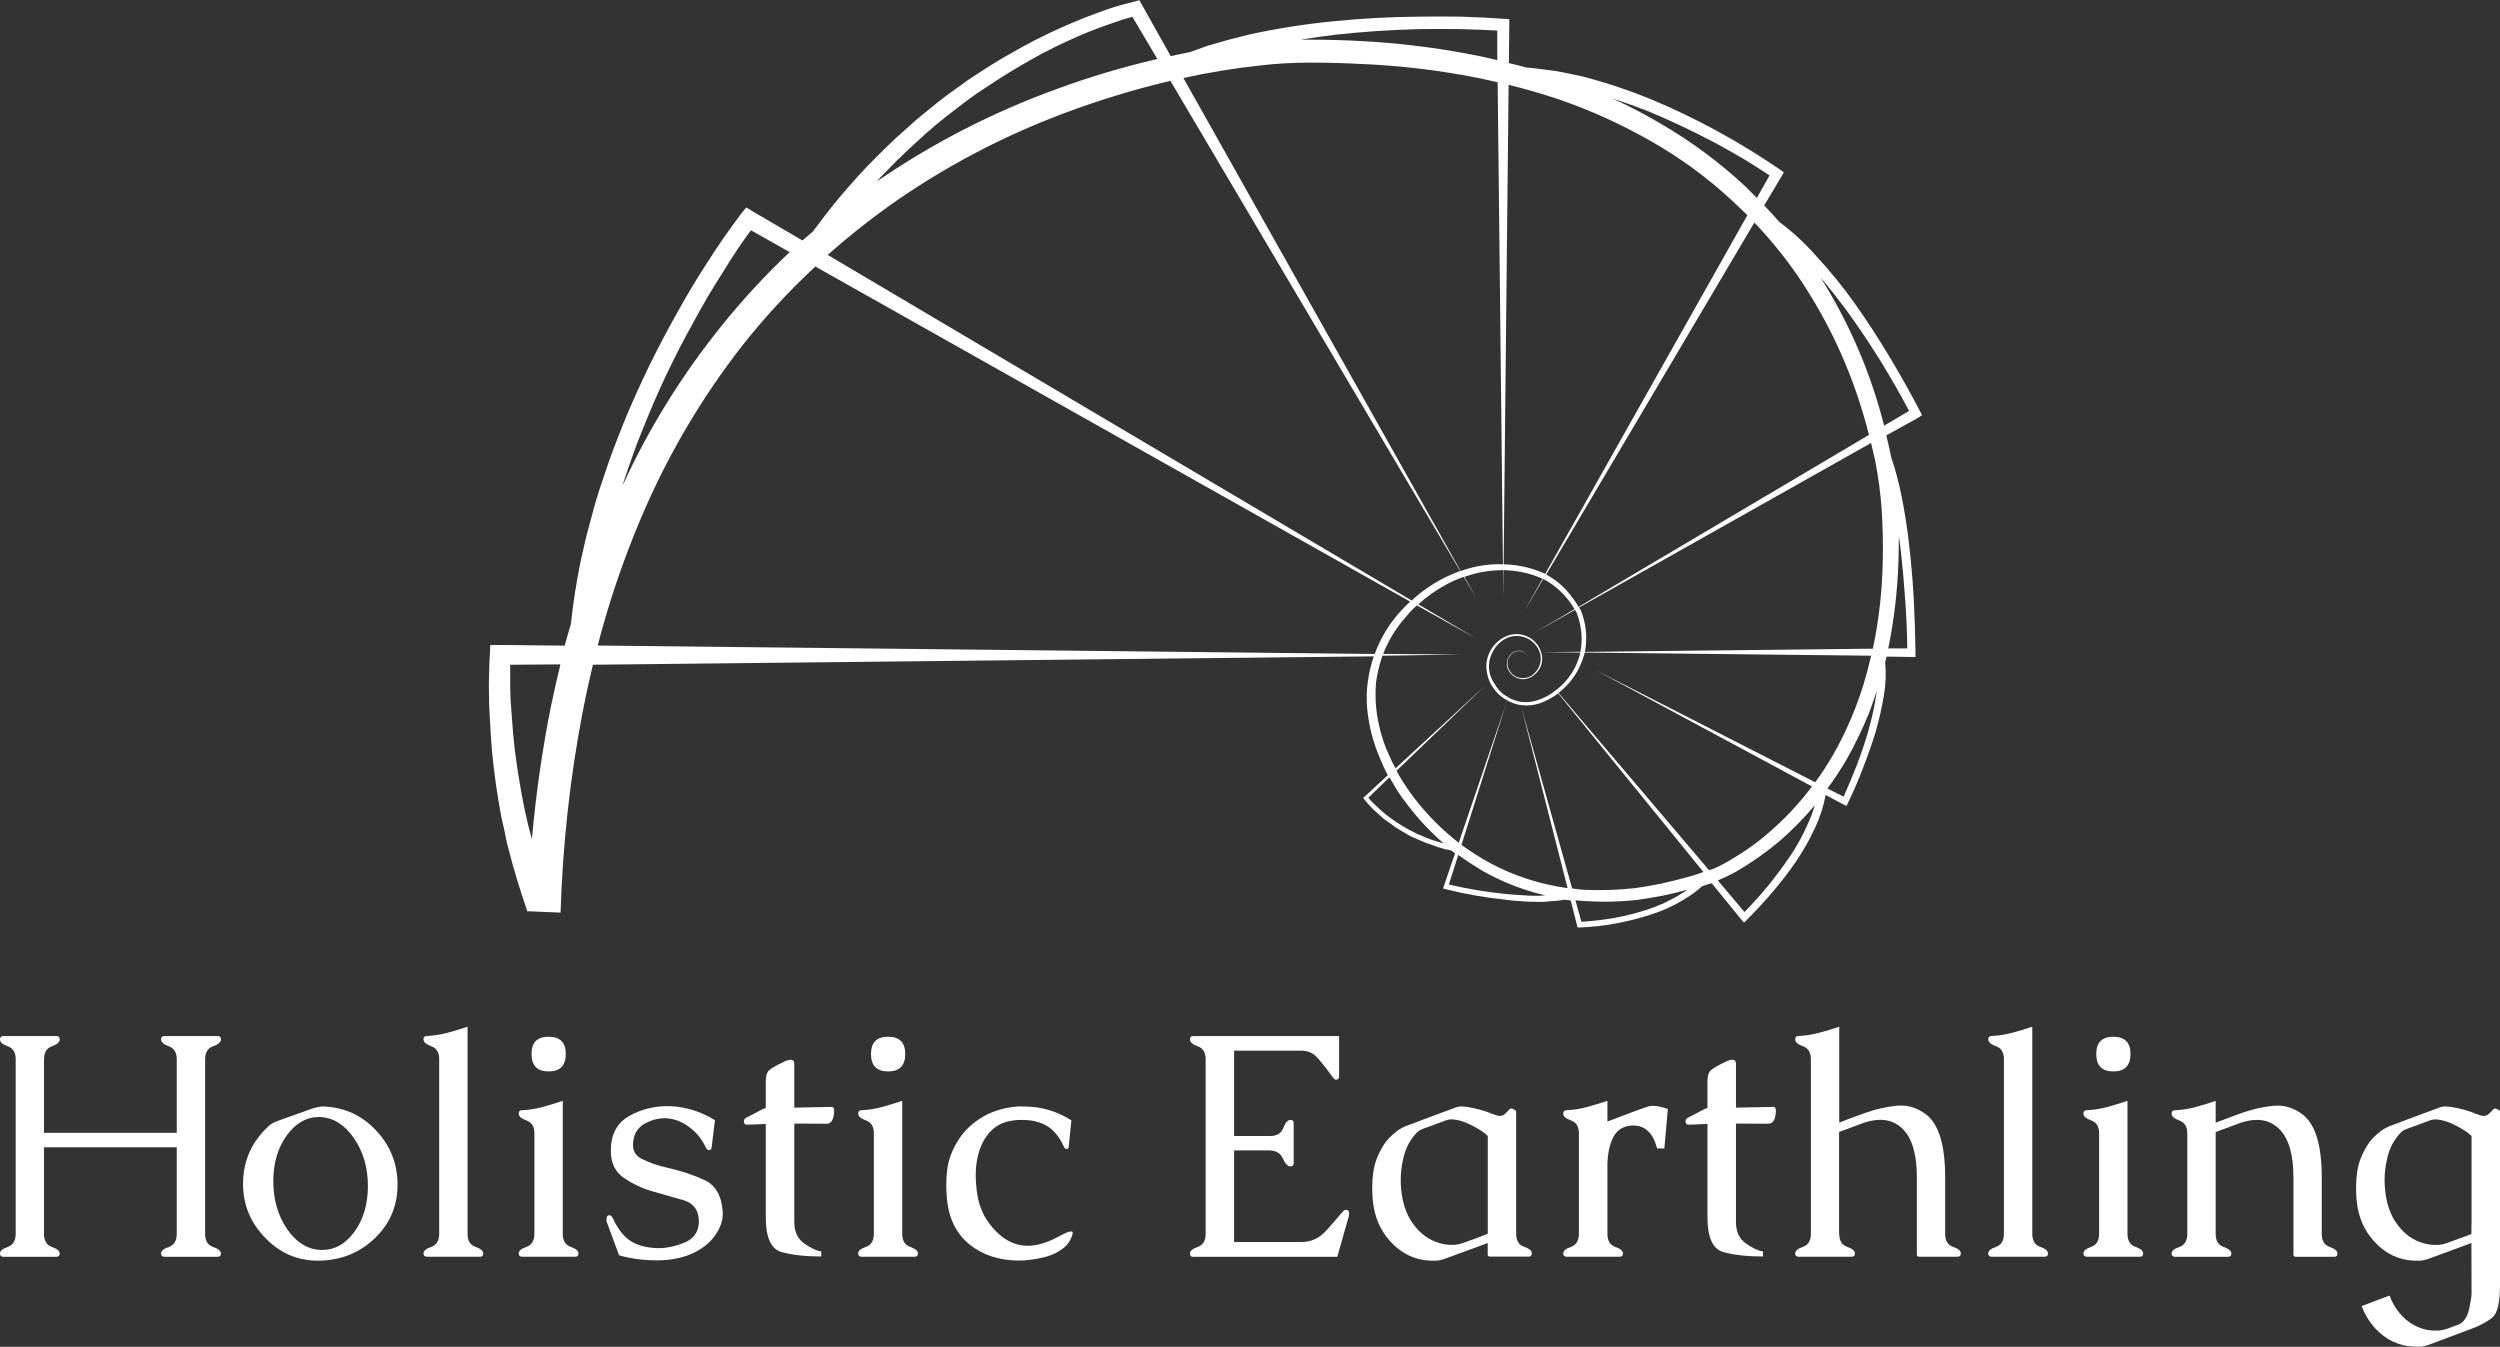
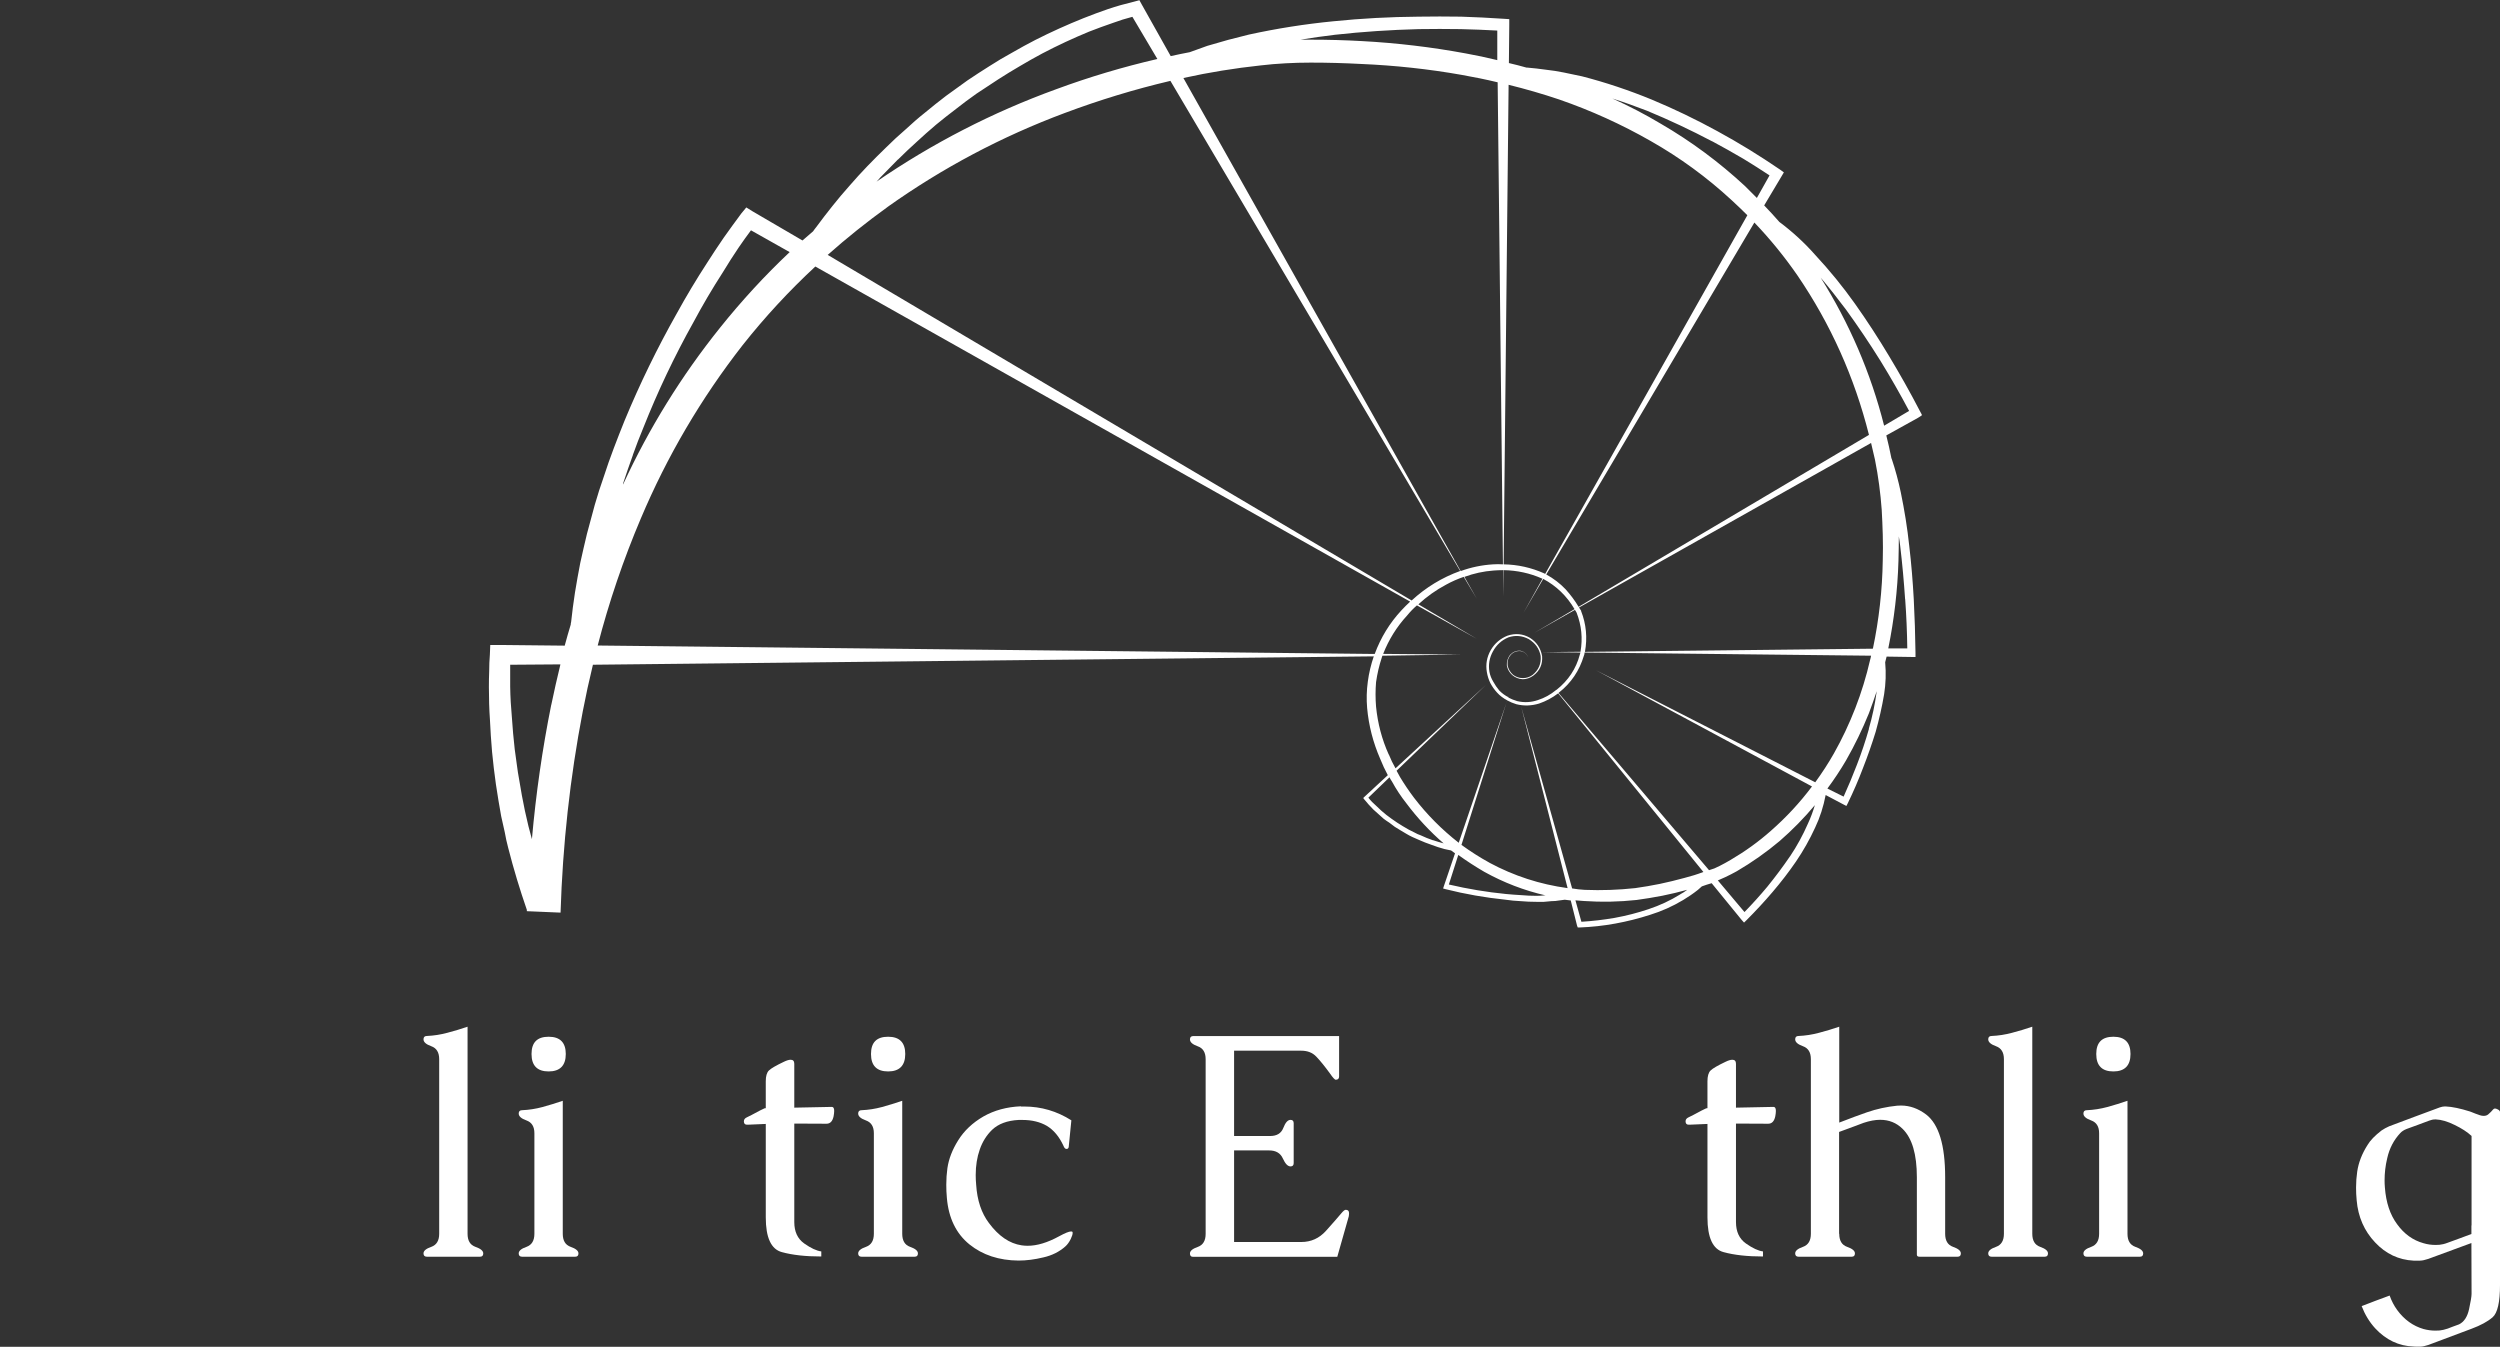
<svg xmlns="http://www.w3.org/2000/svg" id="Layer_2" data-name="Layer 2" viewBox="0 0 331.4 178.53">
  <rect x="0" y="0" width="331.4" height="178.53" fill="#333333" stroke="none" />
  <defs>
    <style> .cls-1 { fill: #fff; stroke-width: 0px; } </style>
  </defs>
  <g id="svg2">
    <g id="g10">
      <g id="g12">
        <path id="path14" class="cls-1" d="M241.32,36.77c1.18,1.4,2.31,2.83,3.4,4.29,1.61,2.23,3.14,4.5,4.57,6.8,1.34,2.18,2.6,4.38,3.78,6.61l-3.31,1.96c-1.77-6.99-4.59-13.55-8.44-19.67M248.55,60.96c.44,2.21.73,4.41.89,6.62.06,1.08.11,2.19.14,3.31.03,1.15.03,2.27,0,3.35-.06,3.98-.5,7.9-1.31,11.75l-38.17.42c.34-1.87.17-3.67-.51-5.41v-.05c-.09-.12-.19-.27-.28-.42l38.72-21.81c.19.78.36,1.52.52,2.23M252.55,79.42c.16,2.17.25,4.35.28,6.53h-2.52c.78-3.82,1.23-7.69,1.35-11.6.03-1.15.05-2.3.05-3.45-.04-.04-.05-.06-.05-.1.09.53.17,1.06.23,1.58.28,2.33.49,4.68.65,7.04M247.75,96.61c-.46,1.61-.99,3.2-1.59,4.75-.56,1.46-1.15,2.87-1.77,4.24l-2.15-1.07c.9-1.21,1.72-2.45,2.47-3.73,1.15-2.01,2.16-4.1,3.03-6.24.37-.99.73-2,1.07-3.03-.04.1-.05.17-.05.23-.22,1.62-.56,3.23-1.03,4.85M237.27,113.53c-.93,1.37-1.93,2.7-2.99,4.01-.96,1.15-1.97,2.27-3.03,3.36l-3.54-4.2s.08,0,.14-.05c.28-.12.56-.24.84-.37.53-.25,1.04-.51,1.54-.79,2.02-1.18,3.92-2.52,5.69-4.01,1.68-1.46,3.23-3.04,4.66-4.75-.25.83-.55,1.66-.93,2.47-.65,1.49-1.44,2.94-2.37,4.33M222.73,118.56c-1.31.81-2.7,1.46-4.2,1.96-1.46.49-2.97.88-4.52,1.16-1.46.25-2.92.42-4.38.51l-.79-2.84c.37.03.76.06,1.17.09,2.33.16,4.64.11,6.94-.14,1.15-.16,2.28-.34,3.4-.56l1.68-.37,1.63-.42c-.28.22-.59.42-.93.6M197.46,114.37c-1.3-.71-2.54-1.51-3.73-2.37l6.06-19.16c.4.22.81.39,1.21.51.99.25,2.01.22,3.03-.09.9-.31,1.74-.76,2.52-1.35l19.25,23.68c-.81.31-1.65.57-2.52.79l-1.63.42-1.63.37c-1.09.22-2.18.41-3.27.56-2.2.24-4.43.32-6.67.23-.56-.03-1.11-.09-1.68-.19l-6.75-24.09,6.15,24.05c-3.67-.5-7.11-1.62-10.35-3.36M204.65,118.7c-.34.03-.67.05-.98.05-.69,0-1.35-.03-2.01-.09-.66-.04-1.32-.08-2.01-.15-2.55-.25-5.08-.67-7.59-1.26l1.25-3.92c1.12.81,2.27,1.55,3.45,2.24,2.58,1.43,5.28,2.47,8.11,3.12h-.23M189.96,111.39c-.56-.19-1.1-.41-1.63-.66-.28-.09-.56-.22-.84-.38-.24-.12-.49-.25-.74-.37l-.79-.46-.75-.47c-.24-.16-.5-.33-.74-.51-.22-.16-.45-.33-.7-.52-.47-.37-.9-.76-1.31-1.17-.4-.34-.76-.71-1.07-1.11l2.8-2.7c.09.19.2.37.33.56.56,1.03,1.2,1.99,1.91,2.89,1.46,1.95,3.11,3.73,4.94,5.31-.47-.12-.93-.27-1.4-.42M240.2,104.25c-1.61,2.15-3.43,4.11-5.45,5.88-1.65,1.46-3.43,2.74-5.36,3.87-.47.28-.95.54-1.44.79-.25.13-.48.23-.7.33-.22.06-.45.14-.7.23l-19.95-23.49s.02-.02.05-.05c1.62-1.27,2.72-2.91,3.31-4.89.06-.12.09-.27.09-.42l37.98.42c-.03.18-.07.37-.13.56-.5,2.18-1.15,4.3-1.96,6.39-.81,2.08-1.75,4.08-2.84,6.01-.74,1.31-1.57,2.58-2.47,3.82l-29.08-14.86,28.66,15.42M184.09,100.02c-.91-2.02-1.46-4.13-1.68-6.34-.09-1.09-.09-2.18,0-3.26.16-1.12.41-2.19.75-3.22.03-.09.06-.19.09-.28l10.35-.15-10.25-.09c.75-1.9,1.8-3.59,3.17-5.08.41-.5.84-.95,1.31-1.35l7.93,4.43-7.74-4.57c1.12-1.03,2.34-1.9,3.68-2.61.74-.41,1.52-.75,2.33-1.03l1.73,2.89-1.64-2.89c1.25-.46,2.53-.74,3.87-.84.4-.03.82-.05,1.26-.05l.05,3.49v-3.49c1.8.03,3.51.4,5.13,1.12h.05l-2.52,4.52,2.61-4.48c1.74.93,3.13,2.27,4.15,4.01l-5.31,3.13,5.36-3.03c.09.12.17.25.23.38.65,1.68.82,3.4.51,5.17l-5.13.05,5.13.05c-.03.09-.06.19-.09.28-.49,1.86-1.52,3.42-3.08,4.66-.03,0-.06.02-.09.05l-1.31-1.54,1.31,1.54c-.71.59-1.51,1.03-2.38,1.31-.9.31-1.81.36-2.75.14-.41-.12-.8-.28-1.17-.47l.05-.18-.05.13c-.44-.22-.84-.51-1.21-.89-.31-.37-.57-.76-.79-1.16-.25-.41-.42-.84-.51-1.31-.16-.96,0-1.87.46-2.7.47-.87,1.15-1.49,2.05-1.87.93-.31,1.83-.23,2.7.23.87.53,1.4,1.27,1.58,2.24.09,1.02-.27,1.86-1.07,2.51-.37.28-.81.42-1.3.42s-.93-.16-1.31-.46c-.37-.34-.6-.75-.7-1.21-.06-.53.06-.98.37-1.35.34-.41.78-.59,1.3-.56.5.06.85.34,1.07.84-.19-.49-.55-.79-1.07-.89-.53-.03-.98.16-1.35.56-.31.41-.45.87-.42,1.4.09.5.33.92.7,1.26.4.34.87.53,1.4.56.49,0,.96-.16,1.4-.47.87-.65,1.26-1.52,1.17-2.6-.19-1.06-.73-1.87-1.63-2.43-.93-.53-1.91-.62-2.94-.28-.96.38-1.71,1.02-2.23,1.91-.53.93-.7,1.91-.52,2.94.09.53.25,1.01.46,1.44.25.47.55.89.89,1.26.37.41.82.75,1.35,1.03l-6.43,18.88c-2.23-1.74-4.21-3.73-5.92-5.96-.68-.9-1.3-1.82-1.86-2.75-.15-.28-.31-.56-.46-.84l11.84-11.37-11.98,11.05c-.34-.59-.63-1.2-.88-1.82M84.96,68.7c3.48-8.23,7.97-15.88,13.47-22.93,2.95-3.73,6.17-7.21,9.65-10.44l78.85,44.42c-.4.37-.79.76-1.16,1.16-1.56,1.68-2.73,3.6-3.54,5.78l-103-1.12c1.49-5.75,3.4-11.38,5.73-16.87M73.07,93.44c-1.18,5.87-2.03,11.81-2.56,17.8-.15-.56-.31-1.13-.46-1.72l-.47-2.05c-.28-1.34-.53-2.69-.75-4.06-.13-.68-.23-1.36-.32-2.05l-.28-2.05c-.16-1.4-.28-2.78-.37-4.15-.13-1.4-.21-2.78-.23-4.15v-2.89l6.66-.05c-.43,1.77-.84,3.56-1.21,5.36M83.89,60.31c.43-1.21.9-2.43,1.4-3.63,1.9-4.79,4.1-9.43,6.62-13.94,1.21-2.27,2.52-4.49,3.92-6.66.68-1.12,1.37-2.21,2.09-3.27.53-.77,1.07-1.54,1.63-2.28l5.13,2.89c-3.3,3.11-6.37,6.45-9.23,10.02-5.13,6.4-9.42,13.33-12.86,20.79,0-.09.01-.19.05-.28.4-1.21.82-2.42,1.26-3.64M119.03,21.16c.81-.81,1.63-1.58,2.46-2.33.84-.78,1.7-1.54,2.57-2.28.87-.71,1.75-1.42,2.66-2.1.9-.71,1.82-1.4,2.75-2.05.93-.62,1.88-1.25,2.84-1.87.96-.62,1.93-1.21,2.89-1.77.99-.59,1.99-1.15,2.98-1.68,2.02-1.06,4.09-2.02,6.2-2.89,1.03-.4,2.08-.79,3.17-1.16.84-.31,1.69-.58,2.56-.8l3.31,5.59c-4.57,1.06-9.04,2.39-13.42,4.01-8.45,3.07-16.39,7.16-23.81,12.25.16-.15.31-.32.46-.51.78-.81,1.57-1.61,2.38-2.43M176.96,4.61c3.67-.41,7.36-.65,11.09-.75,1.87-.03,3.73-.03,5.59,0,1.61.04,3.23.1,4.84.19v3.92c-1.4-.34-2.79-.64-4.19-.89-4.54-.84-9.1-1.38-13.7-1.63-2.27-.13-4.55-.19-6.85-.19h-1.35c1.53-.25,3.05-.47,4.57-.65M226.97,18.73c1.39.74,2.78,1.53,4.15,2.33,1.18.72,2.33,1.45,3.45,2.19l-1.68,2.99c-.53-.53-1.06-1.06-1.58-1.58-3.42-3.17-7.13-5.92-11.14-8.25-2.08-1.24-4.22-2.36-6.43-3.35,1.55.49,3.09,1.04,4.61,1.63,2.92,1.21,5.79,2.56,8.62,4.05M156.87,10.34c3.39-.75,6.8-1.3,10.25-1.67,1.09-.13,2.19-.22,3.31-.28,1.06-.06,2.16-.09,3.31-.09,2.24,0,4.47.06,6.71.18,4.47.19,8.92.67,13.33,1.45,1.59.28,3.17.6,4.75.98l.7,63.9c-.44-.03-.87-.03-1.31,0-1.49.09-2.92.39-4.29.89L156.87,10.34M117.63,27.45c7.3-5.19,15.15-9.35,23.54-12.48,4.57-1.71,9.22-3.13,13.98-4.25l38.41,64.97c-2.4.87-4.54,2.17-6.43,3.91l-77.41-45.81c2.52-2.24,5.16-4.35,7.92-6.34M204.73,76.02c-1.74-.78-3.54-1.18-5.41-1.21l.66-63.57c2.27.56,4.51,1.21,6.71,1.95,4.22,1.46,8.27,3.3,12.12,5.5,3.88,2.2,7.46,4.82,10.72,7.83.71.66,1.41,1.32,2.1,2.01l-26.8,47.54s-.06-.02-.1-.04M238.29,36.54c4.38,6.43,7.54,13.47,9.46,21.11l-38.49,22.79c-.5-.84-1.08-1.61-1.73-2.33-.74-.78-1.6-1.43-2.56-1.96l27.59-46.65c2.08,2.18,3.99,4.52,5.73,7.04M254.75,54.95l-.28-.52c-1.27-2.45-2.63-4.86-4.05-7.22-1.43-2.39-2.94-4.71-4.52-6.94-1.61-2.27-3.37-4.43-5.27-6.47-1.43-1.62-3.02-3.08-4.76-4.38-.66-.75-1.32-1.48-2.01-2.19l2.28-3.82.33-.56-.51-.37c-1.37-.93-2.73-1.82-4.1-2.66-1.37-.84-2.77-1.65-4.2-2.43-2.83-1.55-5.73-2.95-8.71-4.19-3.02-1.24-6.09-2.27-9.23-3.08-.81-.18-1.61-.35-2.43-.51-.77-.16-1.57-.28-2.38-.37-.84-.12-1.66-.21-2.47-.28h-.09c-.78-.22-1.55-.42-2.33-.6l.05-5.08v-.74l-.75-.05c-1.89-.13-3.77-.22-5.63-.28-1.9-.03-3.78-.03-5.64,0-3.79.03-7.55.23-11.28.61-3.79.37-7.53.96-11.23,1.77-.9.22-1.82.45-2.75.7-.9.25-1.82.51-2.75.79-.78.28-1.55.56-2.33.84-.84.16-1.68.33-2.52.52l-3.82-6.81-.33-.6-.7.19c-1.18.28-2.33.6-3.45.98-1.08.37-2.17.78-3.26,1.21-2.17.87-4.3,1.83-6.39,2.89-1.03.53-2.05,1.09-3.07,1.68-1.03.56-2.02,1.15-2.98,1.77-1,.62-1.97,1.26-2.94,1.91-.96.68-1.91,1.37-2.84,2.05-.93.71-1.85,1.44-2.75,2.19-.9.71-1.78,1.48-2.65,2.29-.87.75-1.73,1.54-2.57,2.38-.84.81-1.66,1.63-2.47,2.47-.81.84-1.6,1.71-2.38,2.61-.78.87-1.52,1.76-2.24,2.66-.75.93-1.46,1.87-2.15,2.8-.13.15-.26.34-.42.56-.47.4-.93.81-1.4,1.21l-6.61-3.86-.84-.52-.66.8c-.81,1.08-1.58,2.16-2.33,3.21-.75,1.08-1.47,2.19-2.19,3.31-1.43,2.2-2.78,4.45-4.05,6.76-2.58,4.57-4.88,9.29-6.9,14.17-.49,1.21-.97,2.44-1.44,3.68-.47,1.24-.91,2.49-1.31,3.73-.44,1.24-.84,2.5-1.21,3.78-.34,1.28-.68,2.55-1.03,3.82-.31,1.28-.6,2.56-.89,3.87-.25,1.28-.48,2.58-.7,3.92l-.28,1.96-.23,1.95c-.04.13-.05.23-.05.33-.28.93-.55,1.86-.8,2.8l-8.57-.09h-1.3l-.05,1.26c-.06.74-.09,1.47-.09,2.19-.03.72-.04,1.43-.04,2.15,0,1.46.04,2.91.14,4.33.06,1.4.16,2.81.28,4.24l.23,2.15c.09.71.19,1.43.28,2.15.21,1.43.45,2.84.7,4.24l.47,2.1c.12.71.28,1.41.46,2.09.19.71.37,1.42.56,2.1l.61,2.1c.4,1.33.84,2.67,1.3,4.01v.18l4.47.19c.28-8.98,1.25-17.87,2.94-26.66.4-2.08.85-4.15,1.35-6.2l103.51-1.11c-.37,1.08-.64,2.2-.79,3.35-.16,1.15-.19,2.32-.09,3.5.21,2.33.79,4.57,1.72,6.71.31.78.65,1.5,1.02,2.19l-3.12,2.89-.14.14.14.18c.38.47.78.92,1.21,1.35.44.41.89.81,1.35,1.21.25.19.49.36.75.52.25.19.5.37.74.56l.75.46.79.47c.25.15.51.29.79.42.28.13.56.25.84.37.56.25,1.12.47,1.68.66.56.21,1.14.41,1.72.56.31.06.6.13.89.19.19.13.36.25.52.38l-1.49,4.38-.09.28.32.09c2.61.66,5.27,1.12,7.97,1.4.65.1,1.32.16,2.01.19.68.06,1.36.09,2.05.09h1.02c.31-.03.64-.06.98-.09.37,0,.71-.03,1.03-.09l.75-.1c.25.04.51.06.79.1l.84,3.35.09.23h.23c1.58-.06,3.17-.23,4.75-.52,1.55-.28,3.09-.67,4.61-1.16,1.52-.47,2.98-1.12,4.38-1.96.68-.41,1.33-.85,1.96-1.35.19-.16.36-.31.52-.46.43-.16.87-.3,1.3-.42l3.96,4.85.33.37.33-.32c1.21-1.21,2.36-2.45,3.45-3.73,1.12-1.31,2.16-2.66,3.12-4.06.97-1.43,1.81-2.92,2.52-4.47.65-1.36,1.11-2.81,1.4-4.33l2.38,1.26.37.19.19-.37c.74-1.53,1.41-3.07,2.01-4.66.62-1.58,1.18-3.18,1.68-4.8.46-1.65.84-3.31,1.12-4.98.22-1.4.27-2.81.14-4.24.06-.25.13-.5.19-.75l3.31.05h.52v-.52c-.03-2.39-.11-4.77-.23-7.13-.13-2.36-.32-4.72-.6-7.08-.25-2.37-.63-4.72-1.12-7.09-.31-1.48-.71-2.98-1.21-4.47-.04-.03-.05-.07-.05-.14-.19-.97-.41-1.94-.66-2.94l4.2-2.33.51-.33" />
-         <path id="path16" class="cls-1" d="M5.83,140.41v9.75h17.6v-9.75c0-.89-.35-1.46-1.04-1.71-.7-.25-1.04-.55-1.04-.92,0-.29.15-.44.44-.44h7.06c.29,0,.44.15.44.44,0,.36-.35.67-1.06.92-.7.25-1.04.82-1.04,1.71v23.15c0,.91.34,1.48,1.04,1.73.71.24,1.06.53,1.06.87,0,.29-.15.44-.44.44h-7.06c-.29,0-.44-.15-.44-.44,0-.34.34-.63,1.04-.87.69-.25,1.04-.82,1.04-1.73v-11.48H5.83v11.48c0,.91.34,1.48,1.04,1.73.69.24,1.04.53,1.04.87,0,.29-.14.44-.42.44H.44c-.29,0-.44-.15-.44-.44,0-.34.34-.63,1.04-.87.69-.25,1.04-.82,1.04-1.73v-23.15c0-.89-.35-1.46-1.04-1.71-.7-.25-1.04-.55-1.04-.92,0-.29.15-.44.44-.44h7.06c.28,0,.42.15.42.44,0,.36-.35.67-1.04.92-.7.25-1.04.82-1.04,1.71ZM42.96,146.68c2.71.12,5,1.16,6.87,3.15,1.87,1.97,2.83,4.33,2.87,7.08v.12c0,2.78-.98,5.13-2.94,7.04-2,1.95-4.44,2.96-7.31,3.04h-.33c-2.67,0-4.97-.98-6.9-2.96-2-2.03-3-4.42-3-7.19v-.06c.01-3.04,1.16-5.59,3.44-7.67.26-.25.65-.46,1.17-.65.53-.18,1.3-.46,2.33-.83.61-.22,1.28-.46,2.02-.73.69-.23,1.26-.35,1.71-.35h.06ZM42.52,148.07h-.25c-1.63,0-3.02.79-4.19,2.35-1.24,1.67-1.85,3.72-1.85,6.15s.6,4.54,1.81,6.33c1.22,1.78,2.7,2.71,4.44,2.79h.29c1.61,0,3-.78,4.17-2.35,1.22-1.65,1.83-3.69,1.83-6.12s-.61-4.53-1.83-6.31c-1.22-1.79-2.7-2.73-4.42-2.83Z" />
        <path id="path18" class="cls-1" d="M61.98,163.55c0,.91.34,1.48,1.04,1.73.69.24,1.04.53,1.04.87,0,.29-.14.44-.42.44h-7.06c-.29,0-.44-.15-.44-.44,0-.34.34-.63,1.04-.87.69-.25,1.04-.82,1.04-1.73v-23.15c0-.89-.35-1.46-1.04-1.71-.7-.25-1.04-.55-1.04-.92,0-.29.15-.44.44-.44.92-.04,1.82-.18,2.71-.42.9-.23,1.8-.51,2.69-.81v27.44Z" />
        <path id="path20" class="cls-1" d="M72.73,137.43c1.51,0,2.27.77,2.27,2.29s-.76,2.31-2.27,2.31-2.27-.77-2.27-2.31.75-2.29,2.27-2.29ZM74.6,163.55c0,.91.34,1.48,1.04,1.73.69.24,1.04.53,1.04.87,0,.29-.14.44-.42.44h-7.06c-.29,0-.44-.15-.44-.44,0-.34.34-.63,1.04-.87.69-.25,1.04-.82,1.04-1.73v-13.33c0-.88-.35-1.44-1.04-1.69-.7-.25-1.04-.55-1.04-.92,0-.29.15-.44.44-.44.92-.04,1.82-.18,2.71-.42.9-.25,1.8-.52,2.69-.83v17.63Z" />
-         <path id="path22" class="cls-1" d="M88.98,146.64c2.04.11,3.97.73,5.79,1.85l-.44,3.65c-.03.21-.14.31-.33.31h-.06c-.17-.01-.32-.18-.46-.5-.5-1.04-1.23-1.91-2.19-2.6-.96-.71-1.99-1.08-3.1-1.12h-.08c-.86,0-1.7.22-2.52.65-.87.45-1.39,1.13-1.58,2.04-.07.31-.1.58-.1.83,0,.87.39,1.5,1.17,1.87.98.5,2.13.9,3.44,1.19,1.79.41,3.42.95,4.87,1.62,1.47.68,2.28,2.1,2.42,4.27v.21c0,1.03-.4,2.06-1.19,3.08-.86,1.12-2.1,1.95-3.73,2.52-1.01.33-2.14.52-3.37.56h-.56c-1.71,0-3.34-.22-4.9-.67l-1.69-4.58.06-.42c.01-.21.14-.31.38-.31h.04c.14.03.28.2.44.5.64,1.38,1.42,2.35,2.33,2.94.93.57,2.1.88,3.52.92h.25c.99,0,2.07-.23,3.25-.69,1.28-.5,1.94-1.4,2-2.71v-.13c0-1.5-.71-2.45-2.13-2.85-1.47-.42-2.77-.78-3.87-1.1-1.37-.38-2.67-.97-3.88-1.79-1.2-.8-1.79-2-1.79-3.58v-.1c.01-2.15.84-3.69,2.5-4.6,1.51-.84,3.19-1.27,5.02-1.27.17,0,.33.01.5.02Z" />
        <path id="path24" class="cls-1" d="M101.5,148.99c-.53.02-1.32.05-2.37.1h-.1c-.27,0-.41-.13-.42-.42v-.04c0-.22.13-.4.4-.52.28-.13.85-.42,1.73-.9.21-.11.41-.21.6-.29.04,0,.09-.02.17-.02v-3.56c0-.69.14-1.17.42-1.44.29-.28.95-.66,1.98-1.15.37-.18.67-.27.9-.27.32,0,.48.18.48.54v5.81l4.96-.1h.02c.21,0,.31.18.31.54,0,.2-.03.43-.08.71-.14.66-.45.98-.94.98l-4.27-.02v13.06c0,1.27.44,2.21,1.31,2.83.89.63,1.65.98,2.27,1.06v.67c-2.07,0-3.81-.19-5.23-.58-1.42-.38-2.13-1.92-2.13-4.6v-12.4Z" />
        <path id="path26" class="cls-1" d="M117.73,137.43c1.51,0,2.27.77,2.27,2.29s-.76,2.31-2.27,2.31-2.27-.77-2.27-2.31.75-2.29,2.27-2.29ZM119.6,163.55c0,.91.34,1.48,1.04,1.73.69.24,1.04.53,1.04.87,0,.29-.14.44-.42.44h-7.06c-.29,0-.44-.15-.44-.44,0-.34.34-.63,1.04-.87.69-.25,1.04-.82,1.04-1.73v-13.33c0-.88-.35-1.44-1.04-1.69-.7-.25-1.04-.55-1.04-.92,0-.29.15-.44.44-.44.92-.04,1.82-.18,2.71-.42.9-.25,1.8-.52,2.69-.83v17.63Z" />
        <path id="path28" class="cls-1" d="M135.33,146.68h.44c2.26,0,4.34.62,6.25,1.83l-.35,3.52c-.03.18-.12.27-.27.27h-.06c-.14-.01-.27-.15-.37-.42-.56-1.21-1.29-2.08-2.19-2.63-.89-.52-1.97-.79-3.25-.79h-.5c-1.52.08-2.69.52-3.52,1.31-.74.72-1.28,1.59-1.63,2.6-.36,1.02-.54,2.15-.54,3.4,0,.42.02.84.06,1.27.13,2.07.7,3.77,1.69,5.08,1.29,1.74,2.73,2.72,4.33,2.96.26.04.53.06.81.06,1.25,0,2.63-.42,4.15-1.25.79-.43,1.32-.65,1.6-.65.07,0,.13.02.17.04.03.03.04.08.04.17,0,.17-.08.43-.25.79-.21.42-.45.75-.71.98-.79.71-1.77,1.2-2.92,1.46-1.16.28-2.25.42-3.29.42-2.58-.02-4.76-.73-6.52-2.15-1.75-1.43-2.75-3.47-2.98-6.13-.06-.61-.08-1.21-.08-1.79,0-.75.05-1.48.15-2.19.18-1.22.65-2.44,1.42-3.67.8-1.29,1.92-2.34,3.35-3.17,1.44-.82,3.1-1.27,4.98-1.35h0Z" />
        <path id="path30" class="cls-1" d="M163.6,164.64h8.9c1.29,0,2.38-.49,3.27-1.48.9-1,1.58-1.78,2.04-2.33.25-.3.44-.46.58-.46.29,0,.44.15.44.44,0,.18-.02.33-.04.44l-1.52,5.35h-19.15c-.25,0-.38-.15-.38-.44,0-.34.34-.63,1.04-.87.69-.25,1.04-.82,1.04-1.73v-23.15c0-.9-.35-1.47-1.04-1.71-.7-.25-1.04-.55-1.04-.92,0-.29.15-.44.44-.44h19.33v5.35c0,.29-.15.44-.44.44-.14,0-.39-.28-.77-.83-.7-.96-1.3-1.7-1.81-2.23-.5-.53-1.17-.79-2-.79h-8.9v11.31h4.77c.89,0,1.47-.35,1.75-1.06.28-.72.59-1.08.96-1.08.28,0,.42.15.42.44v5.29c0,.29-.14.44-.42.44-.36,0-.7-.35-1.02-1.06-.32-.71-.93-1.06-1.81-1.06h-4.65v12.15Z" />
-         <path id="path32" class="cls-1" d="M197.21,164.78l-5.73,2.1c-.45.15-.81.23-1.1.23h-.85c-1.97-.1-3.68-.9-5.11-2.42-1.43-1.51-2.24-3.37-2.44-5.58-.06-.58-.08-1.15-.08-1.69,0-.72.05-1.42.15-2.1.17-1.18.63-2.36,1.37-3.54.36-.61.98-1.25,1.85-1.92.3-.21.65-.39,1.02-.56,1.11-.42,2.22-.83,3.33-1.25,1.12-.42,2.25-.83,3.37-1.25.23-.08.46-.13.67-.13h.1c.89.04,1.96.27,3.23.67.11.04.18.07.21.08.3.13.68.27,1.13.42.18.06.34.08.5.08.22,0,.42-.06.58-.19.29-.25.5-.46.63-.63.07-.09.16-.15.27-.15.07,0,.14.01.21.04.3.12.46.25.46.42v16.13c0,.91.34,1.48,1.04,1.73.69.24,1.04.53,1.04.87,0,.29-.15.44-.44.44h-5.06c-.24,0-.35-.09-.35-.27v-1.54ZM197.21,150.57c-.57-.53-1.32-1.01-2.25-1.46-.93-.46-1.76-.7-2.48-.73h-.08c-.28,0-.56.06-.83.17-.5.18-1,.37-1.5.56-.49.18-.98.36-1.48.54-.35.14-.63.32-.83.54-.86.92-1.44,2.03-1.73,3.33-.24.99-.35,1.97-.35,2.94,0,.31.01.62.04.94.15,2,.69,3.62,1.63,4.87.93,1.29,2.09,2.13,3.5,2.52.53.16,1.06.23,1.6.23.17,0,.34,0,.52-.02.3-.03.67-.11,1.08-.27.32-.11.82-.29,1.5-.54.68-.26,1.23-.48,1.67-.65v-12.98Z" />
-         <path id="path34" class="cls-1" d="M213.08,154.2v9.35c0,.91.34,1.48,1.02,1.73.69.24,1.04.53,1.04.87,0,.29-.14.44-.42.44h-7.06c-.29,0-.44-.15-.44-.44,0-.34.34-.63,1.04-.87.69-.25,1.04-.82,1.04-1.73v-13.33c0-.88-.35-1.44-1.04-1.69-.7-.25-1.04-.55-1.04-.92,0-.29.15-.44.44-.44.92-.04,1.82-.18,2.71-.42.9-.25,1.8-.52,2.71-.83v2.75l2.9-1.1c1.07-.4,1.9-.7,2.5-.9.18-.05.4-.08.65-.08.51,0,1.17.14,1.96.42l-.46,5.23h-.96c-.54-2.03-1.58-3.04-3.13-3.04-.16,0-.31.01-.46.02-1.06.12-1.81.67-2.27,1.62-.45.95-.69,2.06-.73,3.35h0Z" />
        <path id="path36" class="cls-1" d="M226.33,148.99c-.53.02-1.32.05-2.37.1h-.1c-.27,0-.41-.13-.42-.42v-.04c0-.22.13-.4.4-.52.28-.13.85-.42,1.73-.9.21-.11.41-.21.6-.29.04,0,.09-.02.17-.02v-3.56c0-.69.14-1.17.42-1.44.29-.28.95-.66,1.98-1.15.37-.18.67-.27.9-.27.32,0,.48.18.48.54v5.81l4.96-.1h.02c.21,0,.31.18.31.54,0,.2-.03.43-.08.71-.14.66-.45.98-.94.98l-4.27-.02v13.06c0,1.27.44,2.21,1.31,2.83.89.63,1.65.98,2.27,1.06v.67c-2.07,0-3.81-.19-5.23-.58-1.42-.38-2.13-1.92-2.13-4.6v-12.4Z" />
        <path id="path38" class="cls-1" d="M243.81,163.55c0,.91.34,1.48,1.04,1.73.69.24,1.04.53,1.04.87,0,.29-.14.44-.42.44h-7.06c-.29,0-.44-.15-.44-.44,0-.34.34-.63,1.04-.87.69-.25,1.04-.82,1.04-1.73v-23.15c0-.89-.35-1.46-1.04-1.71-.7-.25-1.04-.55-1.04-.92,0-.29.15-.44.44-.44.92-.04,1.82-.18,2.71-.42.9-.23,1.8-.51,2.69-.81v12.71c.76-.29,1.44-.55,2.02-.77.58-.22,1.14-.42,1.67-.6,1.28-.44,2.6-.73,3.98-.87.17-.01.34-.02.52-.02,1.17,0,2.28.4,3.33,1.19,1.68,1.29,2.52,4.06,2.52,8.31v7.5c0,.91.34,1.48,1.04,1.73.69.24,1.04.53,1.04.87,0,.29-.14.44-.42.44h-5.06c-.24,0-.35-.09-.35-.27v-10.27c0-3.04-.63-5.18-1.9-6.42-.81-.79-1.79-1.19-2.96-1.19-.67,0-1.4.14-2.19.4-.31.12-.7.26-1.17.44-.46.17-.85.31-1.19.44-.33.12-.63.24-.9.33v13.5Z" />
        <path id="path40" class="cls-1" d="M269.4,163.55c0,.91.34,1.48,1.04,1.73.69.24,1.04.53,1.04.87,0,.29-.14.44-.42.44h-7.06c-.29,0-.44-.15-.44-.44,0-.34.34-.63,1.04-.87.69-.25,1.04-.82,1.04-1.73v-23.15c0-.89-.35-1.46-1.04-1.71-.7-.25-1.04-.55-1.04-.92,0-.29.15-.44.44-.44.92-.04,1.82-.18,2.71-.42.9-.23,1.8-.51,2.69-.81v27.44Z" />
        <path id="path42" class="cls-1" d="M280.15,137.43c1.51,0,2.27.77,2.27,2.29s-.76,2.31-2.27,2.31-2.27-.77-2.27-2.31.76-2.29,2.27-2.29ZM282.02,163.55c0,.91.34,1.48,1.04,1.73.69.24,1.04.53,1.04.87,0,.29-.14.44-.42.44h-7.06c-.29,0-.44-.15-.44-.44,0-.34.34-.63,1.04-.87.69-.25,1.04-.82,1.04-1.73v-13.33c0-.88-.35-1.44-1.04-1.69-.7-.25-1.04-.55-1.04-.92,0-.29.15-.44.44-.44.92-.04,1.82-.18,2.71-.42.9-.25,1.8-.52,2.69-.83v17.63Z" />
-         <path id="path44" class="cls-1" d="M293.73,148.82c.76-.29,1.44-.55,2.02-.77.58-.22,1.14-.42,1.67-.6,1.28-.44,2.61-.73,3.98-.87.17-.01.34-.02.52-.02,1.17,0,2.28.4,3.33,1.19,1.68,1.29,2.52,4.06,2.52,8.31v7.5c0,.91.34,1.48,1.04,1.73.69.24,1.04.53,1.04.87,0,.29-.14.44-.42.44h-5.06c-.24,0-.35-.09-.35-.27v-10.27c0-3.04-.64-5.18-1.9-6.42-.81-.79-1.79-1.19-2.96-1.19-.67,0-1.4.14-2.19.4-.31.12-.7.26-1.17.44-.46.17-.85.31-1.19.44-.33.12-.64.24-.9.33v13.5c0,.91.34,1.48,1.04,1.73.69.24,1.04.53,1.04.87,0,.29-.14.44-.42.44h-7.06c-.29,0-.44-.15-.44-.44,0-.34.34-.63,1.04-.87.69-.25,1.04-.82,1.04-1.73v-13.33c0-.88-.35-1.44-1.04-1.69-.7-.25-1.04-.55-1.04-.92,0-.29.15-.44.44-.44.92-.04,1.82-.18,2.71-.42.9-.25,1.8-.52,2.69-.83v2.9Z" />
        <path id="path46" class="cls-1" d="M327.63,162.45v-11.87c-.57-.53-1.32-1.01-2.25-1.46-.93-.46-1.76-.7-2.48-.73h-.08c-.28,0-.56.06-.83.17-.5.18-1,.37-1.5.56-.49.18-.98.36-1.48.54-.35.14-.63.32-.83.54-.86.92-1.44,2.03-1.73,3.33-.24.99-.35,1.97-.35,2.94,0,.31.01.62.04.94.15,2,.69,3.62,1.62,4.87.93,1.29,2.09,2.13,3.5,2.52.53.16,1.06.23,1.6.23.17,0,.34,0,.52-.02.3-.03.67-.11,1.08-.27.32-.11.81-.29,1.48-.54.68-.25,1.23-.46,1.67-.62v-1.13h.02ZM327.6,164.78l-5.71,2.1c-.45.15-.81.23-1.1.23h-.85c-1.97-.1-3.68-.9-5.1-2.42-1.43-1.51-2.25-3.37-2.44-5.58-.06-.58-.08-1.15-.08-1.69,0-.72.05-1.42.15-2.1.17-1.18.62-2.36,1.37-3.54.36-.61.98-1.25,1.85-1.92.3-.21.65-.39,1.02-.56,1.11-.42,2.22-.83,3.33-1.25,1.13-.42,2.25-.83,3.37-1.25.23-.08.46-.13.67-.13h.11c.89.04,1.96.27,3.23.67.11.04.18.07.21.08.3.13.68.27,1.12.42.18.06.34.08.5.08.22,0,.42-.06.58-.19.29-.25.5-.46.63-.63.07-.09.16-.15.27-.15.07,0,.13.01.21.04.3.12.46.25.46.42v22.92c0,2.29-.33,3.72-.98,4.29-.66.57-1.58,1.07-2.79,1.52l-5.73,2.15c-.45.15-.81.23-1.1.23-.37,0-.65,0-.85-.02-1.96-.07-3.66-.87-5.1-2.42-.75-.82-1.35-1.8-1.79-2.94,1.21-.47,2.44-.94,3.71-1.4.25.71.58,1.34,1,1.92.94,1.28,2.11,2.12,3.5,2.52.53.14,1.05.21,1.56.21.19,0,.38-.01.56-.02.3-.03.67-.11,1.08-.25.17-.07.38-.16.65-.25.26-.1.55-.2.85-.31.67-.33,1.11-1.01,1.33-2.02.22-1.02.33-1.69.33-2.02l-.02-6.75Z" />
      </g>
    </g>
  </g>
</svg>